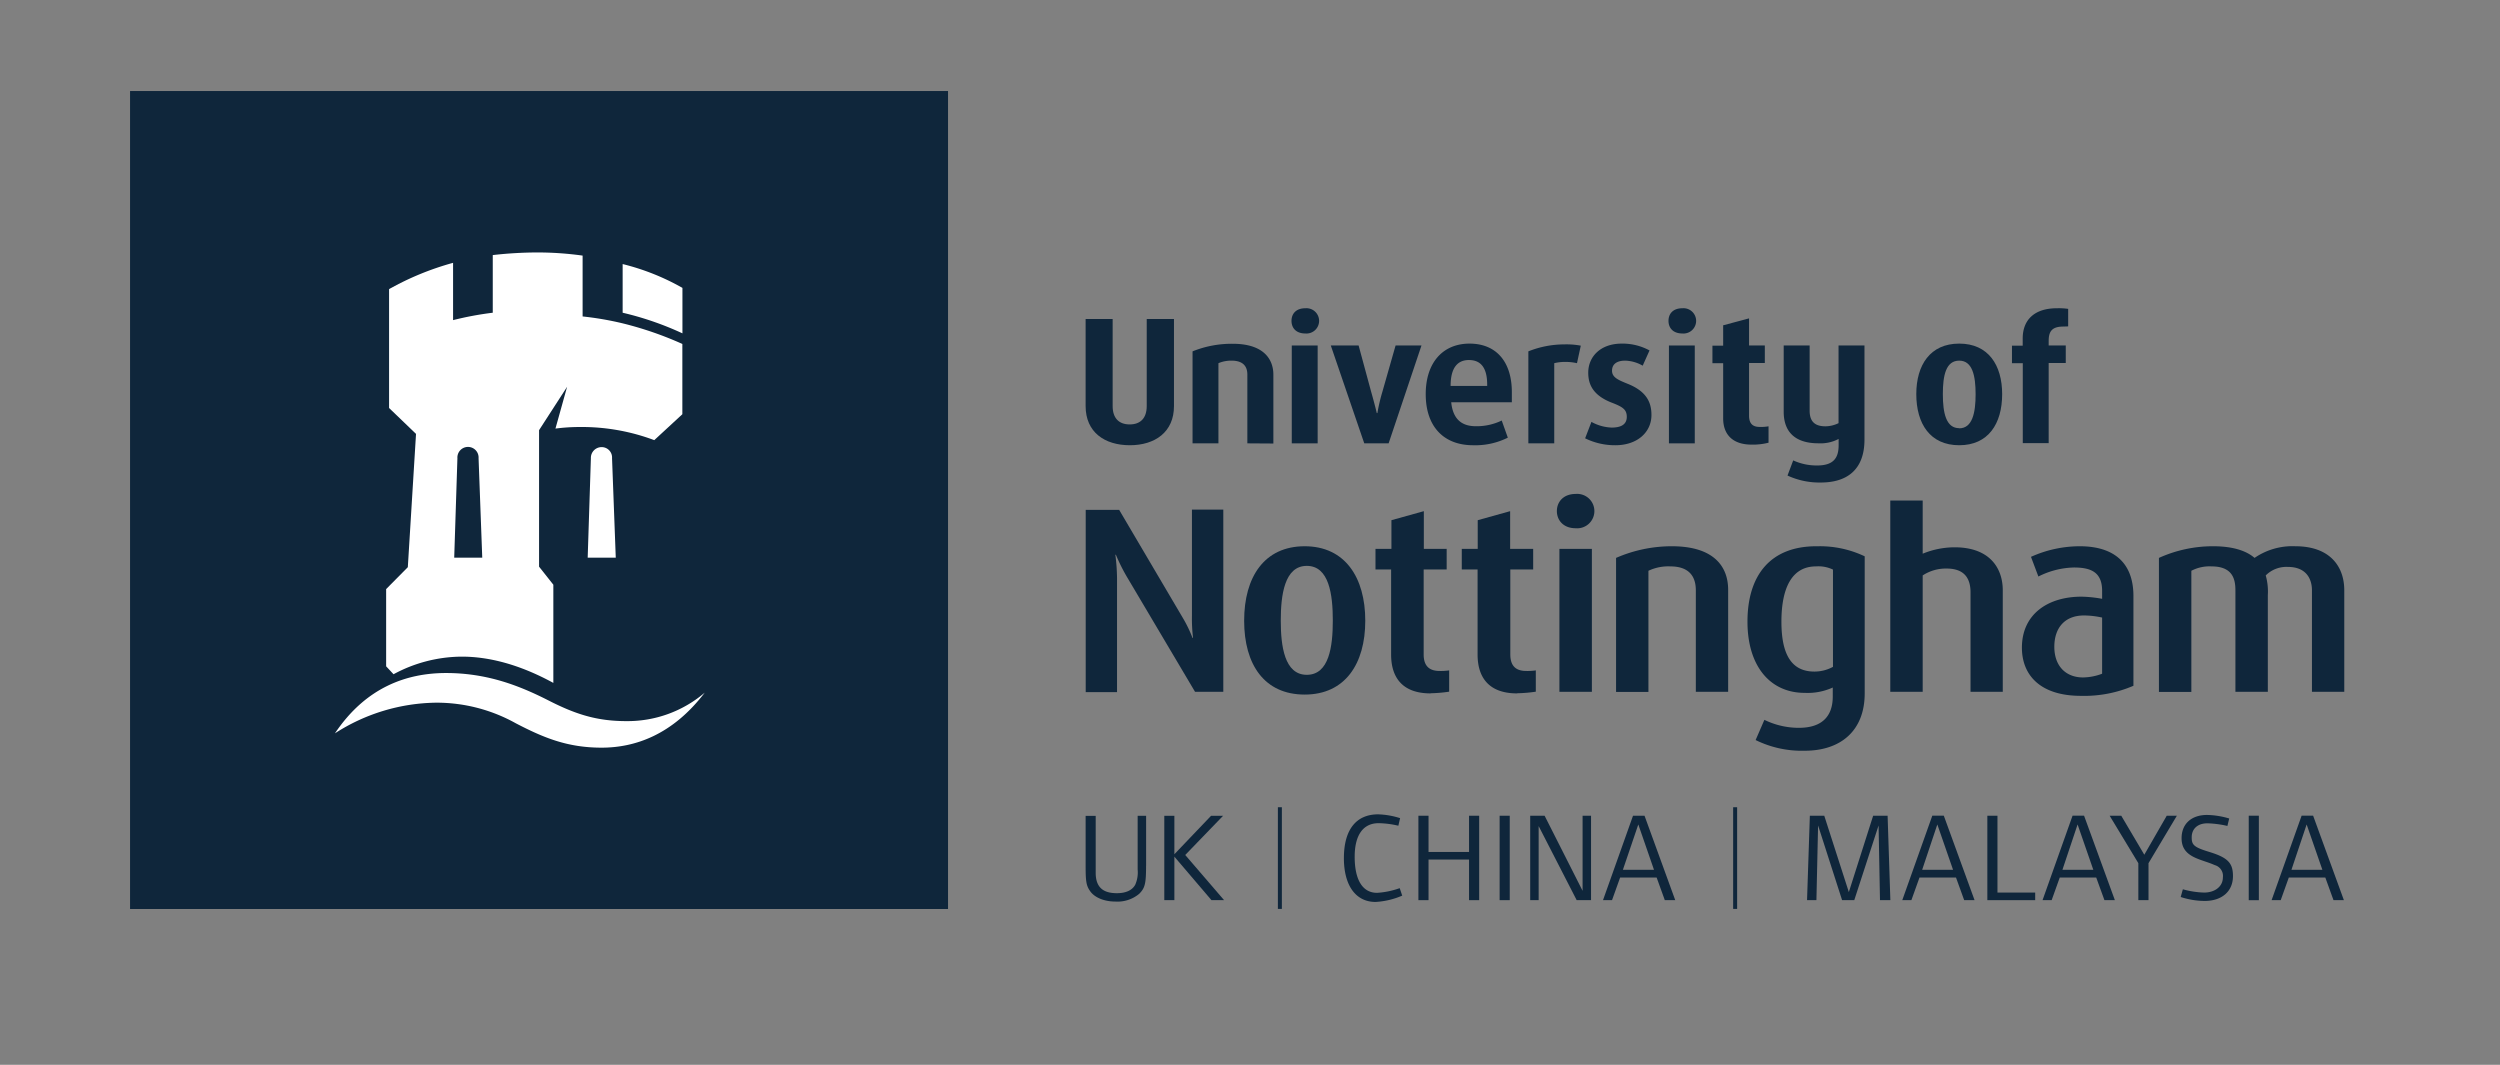
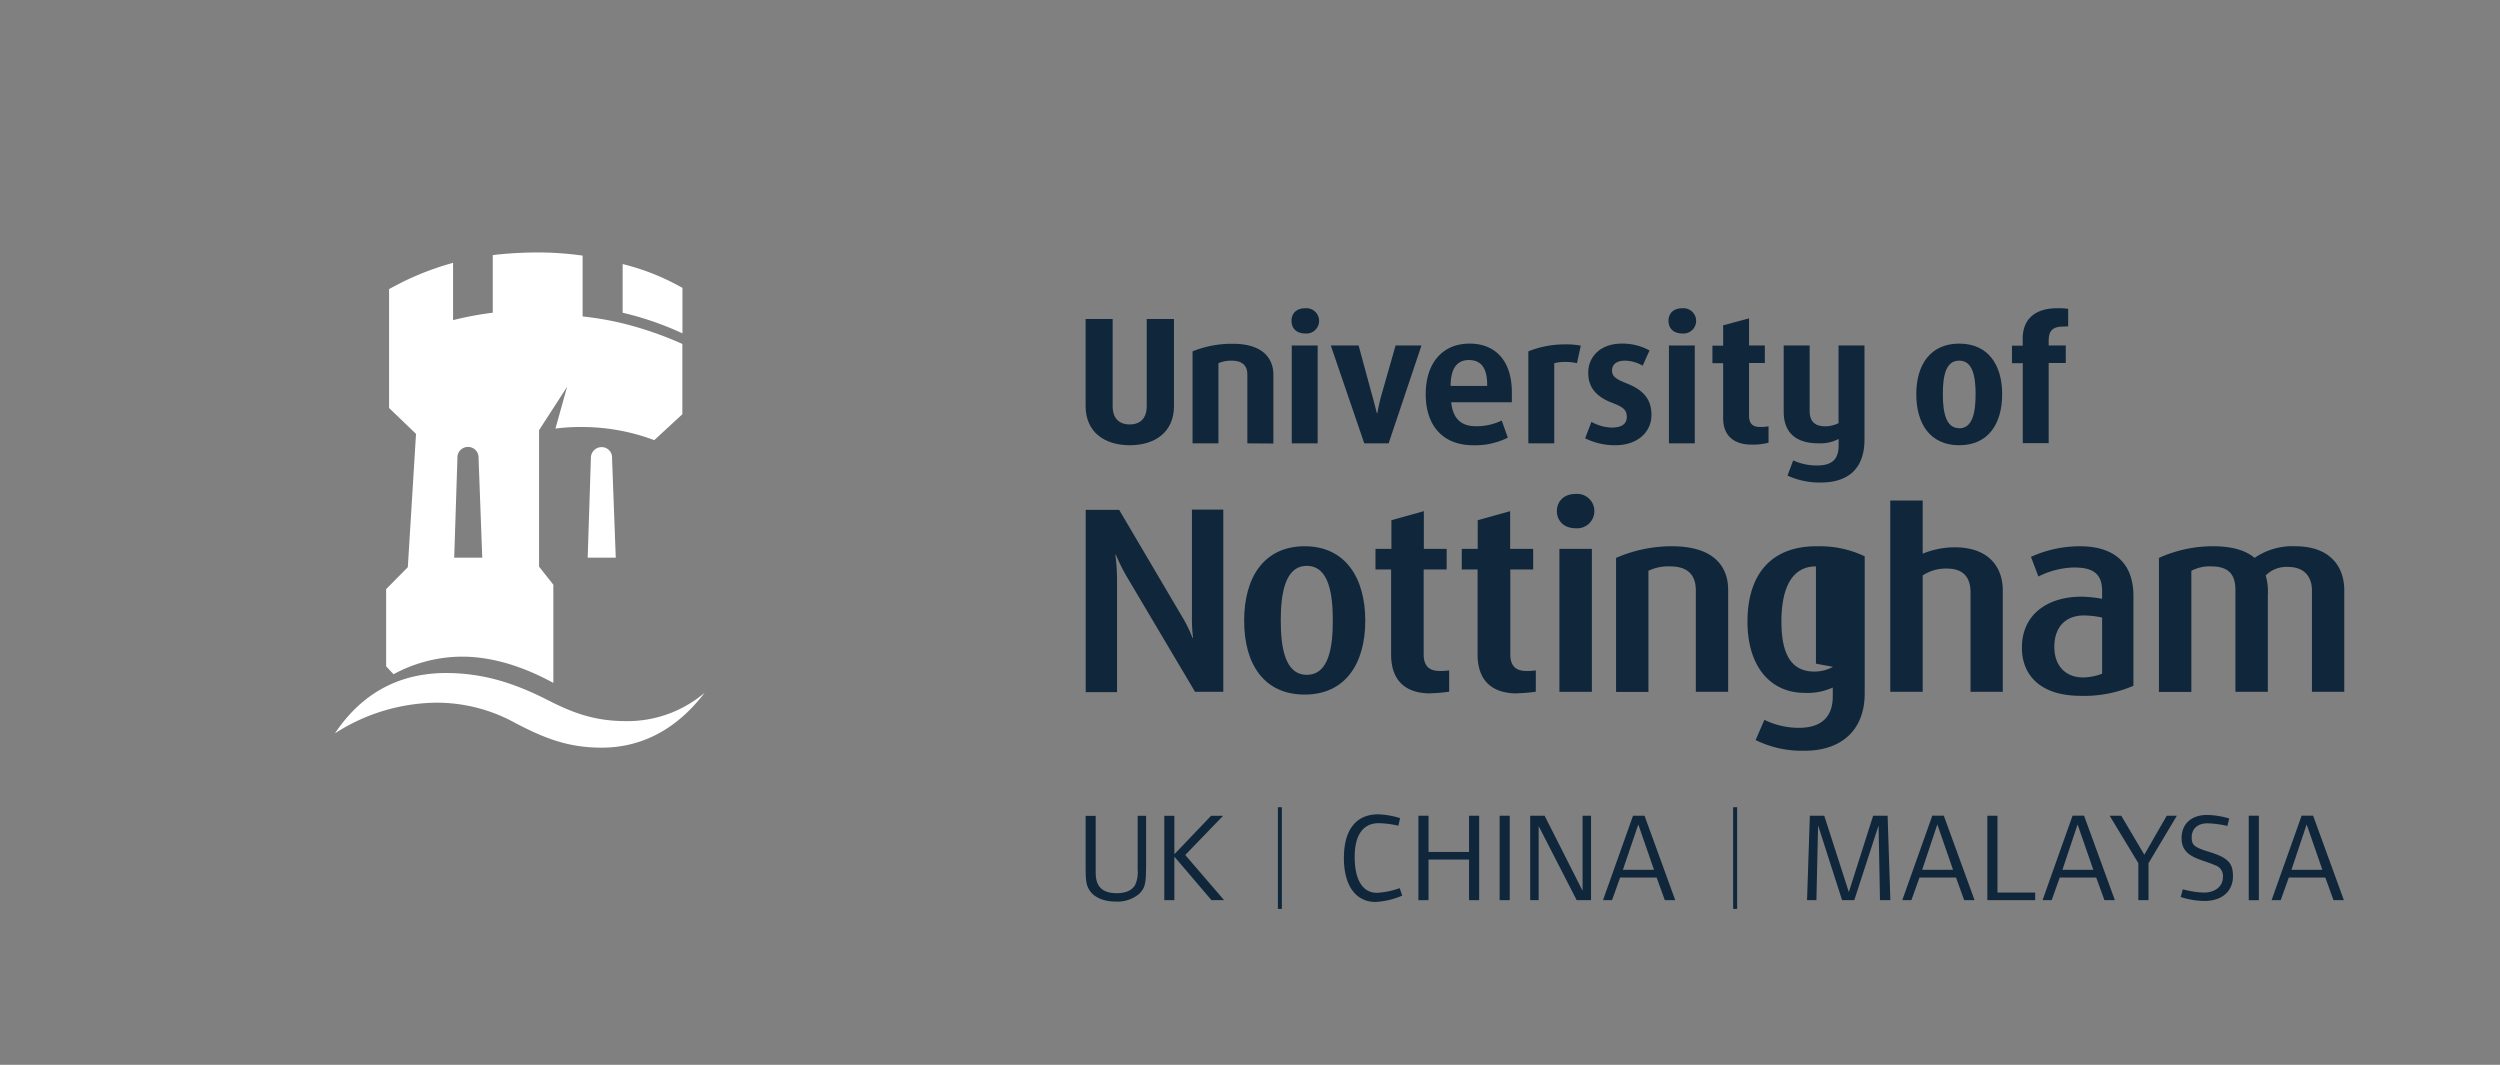
<svg xmlns="http://www.w3.org/2000/svg" id="New_Logo" data-name="New Logo" viewBox="0 0 570.71 243.08">
  <rect x="0" y="0" width="570.71" height="243.08" fill="#808080" stroke="none" />
  <defs>
    <style>.cls-1{fill:#0f263b;}.cls-2{fill:#fff;}</style>
  </defs>
  <g id="Uni_of_Notts" data-name="Uni of Notts">
    <path class="cls-1" d="M320.09,204.42l-.56-1.67a18.54,18.54,0,0,1-5.17,1.07c-3.29,0-5.11-2.92-5.11-8.24,0-4.94,1.93-7.66,5.46-7.66a20.78,20.78,0,0,1,4.51.58l.4-1.73a18.33,18.33,0,0,0-5-.87c-5.06,0-7.83,3.53-7.83,10,0,6.27,2.72,10,7.23,10a17.88,17.88,0,0,0,6.1-1.45Z" />
    <polygon class="cls-1" points="337.67 205.49 337.67 186.22 335.36 186.22 335.36 194.49 326.11 194.49 326.11 186.22 323.8 186.22 323.8 205.49 326.11 205.49 326.11 196.22 335.36 196.22 335.36 205.49 337.67 205.49 337.67 205.49" />
    <polygon class="cls-1" points="344.65 205.49 344.65 186.22 342.34 186.22 342.34 205.49 344.65 205.49 344.65 205.49" />
    <polygon class="cls-1" points="363.21 205.49 363.21 186.22 361.28 186.22 361.28 203.36 352.61 186.22 349.32 186.22 349.32 205.49 351.25 205.49 351.25 188.58 359.93 205.49 363.21 205.49 363.21 205.49" />
    <path class="cls-1" d="M375.42,186.22h-2.63l-6.85,19.27H368l1.85-5.17h8.33l1.87,5.17h2.38Zm-4.94,12.34L374,188.21l3.58,10.35Z" />
    <polygon class="cls-1" points="431.54 205.49 430.91 186.22 427.61 186.22 422.06 203.65 416.45 186.22 413.16 186.22 412.52 205.49 414.66 205.49 415.04 188.44 420.52 205.49 423.3 205.49 428.85 188.44 429.17 205.49 431.54 205.49 431.54 205.49" />
    <path class="cls-1" d="M443.74,186.21h-2.63l-6.85,19.28h2.08l1.85-5.17h8.33l1.87,5.17h2.37Zm-4.94,12.35,3.46-10.35,3.59,10.35Z" />
    <polygon class="cls-1" points="464.6 205.49 464.6 203.76 455.99 203.76 455.99 186.22 453.68 186.22 453.68 205.49 464.6 205.49 464.6 205.49" />
    <path class="cls-1" d="M475.76,186.21h-2.63l-6.85,19.28h2.08l1.85-5.17h8.32l1.88,5.17h2.38Zm-4.94,12.35,3.46-10.35,3.59,10.35Z" />
    <polygon class="cls-1" points="496.94 186.22 494.63 186.22 489.51 195.12 484.25 186.22 481.6 186.22 488.15 197.05 488.15 205.49 490.47 205.49 490.47 197.05 496.94 186.22 496.94 186.22" />
    <path class="cls-1" d="M509.75,200c0-2.92-1.09-4.19-5.31-5.49-3.62-1.1-4.11-1.62-4.11-3.35,0-2.06,1.47-3.21,3.58-3.21a23,23,0,0,1,4.57.6l.41-1.7a18.57,18.57,0,0,0-5.06-.81c-3.53,0-5.81,2-5.81,5.32,0,4.45,4.45,4.71,7.57,6.13a2.56,2.56,0,0,1,1.86,2.8c0,2.08-1.83,3.47-4.29,3.47a20,20,0,0,1-4.85-.75l-.49,1.76a17.75,17.75,0,0,0,5.49.9c3.9,0,6.44-2.17,6.44-5.67Z" />
    <polygon class="cls-1" points="515.66 205.5 515.66 186.21 513.35 186.21 513.35 205.5 515.66 205.5 515.66 205.5" />
    <path class="cls-1" d="M528.05,186.21h-2.63l-6.85,19.28h2.08l1.85-5.17h8.33l1.87,5.17h2.37Zm-4.95,12.35,3.47-10.35,3.59,10.35Z" />
    <path class="cls-1" d="M261.64,197.66V186.24h-1.93V198.5a7,7,0,0,1-.55,3.46c-.69,1.27-2.13,1.94-4.21,1.94-3.23,0-4.82-1.44-4.82-4.65v-13h-2.3v11.31c0,3.66.14,4.59,1,5.83,1,1.49,3.23,2.42,5.77,2.42a7.71,7.71,0,0,0,5.45-1.76c1.32-1.3,1.58-2.31,1.58-6.38Z" />
    <polygon class="cls-1" points="279.43 205.48 270.57 195.18 279.2 186.24 276.46 186.24 268.09 195.01 268.09 186.24 265.79 186.24 265.79 205.48 268.09 205.48 268.09 195.56 276.55 205.48 279.43 205.48 279.43 205.48" />
    <rect class="cls-1" x="291.72" y="184.28" width="0.91" height="23.21" />
    <rect class="cls-1" x="395.65" y="184.28" width="0.91" height="23.21" />
    <path class="cls-1" d="M527.78,157.93V134.76c0-2.91-1.58-5.34-5.46-5.34a6.68,6.68,0,0,0-5.09,1.94,13.54,13.54,0,0,1,.48,4.49v22.08h-7.4V134.76c0-2.67-.72-5.46-5.46-5.46a8.91,8.91,0,0,0-4.6,1v27.65h-7.4V127.36a29.86,29.86,0,0,1,12.37-2.66c4.61,0,7.64,1.08,9.46,2.66A15.25,15.25,0,0,1,524,124.7c7.76,0,11.16,4.48,11.16,10.06v23.17Z" />
    <path class="cls-1" d="M449.84,157.93V135.24c0-3.15-1.34-5.45-5.46-5.45a9.65,9.65,0,0,0-5.46,1.57v26.57h-7.4V114.26h7.4V126.4a19.23,19.23,0,0,1,7.28-1.46c8.12,0,11,4.85,11,9.82v23.17Z" />
    <path class="cls-1" d="M359.7,120.59c-2.82,0-4.29-1.84-4.29-3.92s1.47-3.91,4.29-3.91a3.93,3.93,0,1,1,0,7.83Z" />
    <path class="cls-1" d="M387.13,157.93V134.76c0-2.67-1.09-5.46-5.82-5.46a10.56,10.56,0,0,0-5,1v27.65h-7.39V127.36a31.81,31.81,0,0,1,12.73-2.66c9.7,0,12.86,4.72,12.86,9.94v23.29Z" />
    <polygon class="cls-1" points="355.99 157.93 355.99 125.3 363.4 125.3 363.4 157.93 355.99 157.93 355.99 157.93" />
    <path class="cls-1" d="M346.31,158.29c-6.42,0-9-3.64-9-8.86V130H333.7V125.3h3.64v-6.55l7.4-2.06v8.61H350V130h-5.22v19.4c0,2.91,1.57,3.77,3.64,3.77a13,13,0,0,0,2.18-.13v4.86a32.75,32.75,0,0,1-4.25.36Z" />
    <path class="cls-1" d="M326.57,158.29c-6.43,0-9-3.64-9-8.86V130H314V125.3h3.64v-6.55l7.4-2.06v8.61h5.21V130H325v19.4c0,2.91,1.58,3.77,3.64,3.77a13,13,0,0,0,2.18-.13v4.86a32.73,32.73,0,0,1-4.24.36Z" />
    <path class="cls-1" d="M272.81,157.93l-15.53-26.2a41.61,41.61,0,0,1-2.54-5.09h-.12A45.61,45.61,0,0,1,255,132v26h-7.15v-41.6h7.64l14.43,24.49a29.81,29.81,0,0,1,2.31,4.73h.12a37.32,37.32,0,0,1-.25-5V116.33h7.16v41.6Z" />
    <path class="cls-1" d="M474.79,124.7a27.16,27.16,0,0,0-11.15,2.42l1.69,4.49a18.86,18.86,0,0,1,8.12-2.06c3.89,0,6.43,1.08,6.43,5.33v1.82a28.19,28.19,0,0,0-4.73-.49c-7.51,0-13.58,3.89-13.58,11.64,0,6.31,4.24,11,13.46,11a28.38,28.38,0,0,0,12-2.3V136.1c0-8.5-5.46-11.4-12.25-11.4Zm5.09,29.1a12.69,12.69,0,0,1-4.36.85c-3.88,0-6.55-2.55-6.55-7,0-4.24,2.31-7.15,6.79-7.15a19.78,19.78,0,0,1,4.12.48V153.8Z" />
-     <path class="cls-1" d="M414.65,124.7c-10.53,0-15.73,6.66-15.73,17.22,0,10.18,5.2,16.25,13.06,16.25a13.82,13.82,0,0,0,6.41-1.22V159c0,4.36-2.29,7.15-7.74,7.15a17.93,17.93,0,0,1-7.87-1.82l-2,4.61A23.83,23.83,0,0,0,412,171.38c8.11,0,13.68-4.48,13.68-13.09V127a23.77,23.77,0,0,0-11-2.29Zm3.79,27.53a8.84,8.84,0,0,1-4.24,1.08c-5.22,0-7.53-3.88-7.53-11.39,0-7.77,2.43-12.62,7.88-12.62a7.66,7.66,0,0,1,3.89.73v22.2Z" />
+     <path class="cls-1" d="M414.65,124.7c-10.53,0-15.73,6.66-15.73,17.22,0,10.18,5.2,16.25,13.06,16.25a13.82,13.82,0,0,0,6.41-1.22V159c0,4.36-2.29,7.15-7.74,7.15a17.93,17.93,0,0,1-7.87-1.82l-2,4.61A23.83,23.83,0,0,0,412,171.38c8.11,0,13.68-4.48,13.68-13.09V127a23.77,23.77,0,0,0-11-2.29Zm3.79,27.53a8.84,8.84,0,0,1-4.24,1.08c-5.22,0-7.53-3.88-7.53-11.39,0-7.77,2.43-12.62,7.88-12.62v22.2Z" />
    <path class="cls-1" d="M297.84,124.7c-9.21,0-13.82,7-13.82,17s4.61,16.86,13.82,16.86,13.83-7,13.83-16.86-4.61-17-13.83-17Zm.48,29.35c-5.1,0-5.94-6.56-5.94-12.38s.84-12.49,5.94-12.49,5.94,6.55,5.94,12.49-.85,12.38-5.94,12.38Z" />
    <path class="cls-1" d="M471,74.55c-2.74,0-3.32,1.3-3.32,3.31v1h3.9v4h-3.9v18.3h-5.91V82.91H459.3v-4h2.45V77.29c0-4.47,2.89-6.92,7.79-6.92a15.17,15.17,0,0,1,2.59.14v4Z" />
    <path class="cls-1" d="M415.7,110.15a17.33,17.33,0,0,1-7.64-1.59l1.3-3.46a12.82,12.82,0,0,0,5.47,1.16c3.75,0,4.9-1.74,4.9-4.62V100.2a8.82,8.82,0,0,1-4.61,1c-5.47,0-7.93-2.74-7.93-7.2V78.87h5.92V93.71c0,2,.71,3.61,3.6,3.61a7,7,0,0,0,3-.72V78.87h5.92v21.48c0,7.06-4.19,9.8-9.95,9.8Z" />
    <path class="cls-1" d="M399.86,101.5c-4.32,0-6.49-2.31-6.49-6V82.91h-2.45v-4h2.45V74.26l5.91-1.58v6.19h3.6v4h-3.6v12c0,2,1,2.59,2.45,2.59a9.81,9.81,0,0,0,2-.14v3.74a14.4,14.4,0,0,1-3.89.44Z" />
    <polygon class="cls-1" points="380.99 101.21 380.99 78.87 386.89 78.87 386.89 101.21 380.99 101.21 380.99 101.21" />
    <path class="cls-1" d="M368.77,101.64a15.36,15.36,0,0,1-6.91-1.58l1.44-3.75a10.22,10.22,0,0,0,4.61,1.3c2.16,0,3.46-.72,3.46-2.45s-1-2.31-3.61-3.31c-4.32-1.74-5.19-4.33-5.19-6.78,0-3.6,2.74-6.63,7.65-6.63A12.9,12.9,0,0,1,376.56,80L375,83.48a8.42,8.42,0,0,0-4-1.15c-2,0-3,.87-3,2.3,0,1.59,1.58,2.17,3.6,3C376,89.39,377,92,377,94.73c0,4-3.31,6.91-8.21,6.91Z" />
    <path class="cls-1" d="M360,82.91a11.77,11.77,0,0,0-2.73-.29,10.08,10.08,0,0,0-2.46.29v18.3h-5.91v-21a22.11,22.11,0,0,1,8.22-1.59,17.43,17.43,0,0,1,3.75.29l-.87,4Z" />
    <path class="cls-1" d="M298,76.13c-2.16,0-3.17-1.29-3.17-2.88s1-2.88,3.17-2.88a2.89,2.89,0,1,1,0,5.76Z" />
    <path class="cls-1" d="M317.06,101.21h-5.62L303.8,78.87h6.35L313,89.39c.29,1,1,3.6,1.29,4.9h.15a41.67,41.67,0,0,1,1.15-4.9l3-10.52h5.91l-7.5,22.34Z" />
    <polygon class="cls-1" points="294.89 101.21 294.89 78.87 300.8 78.87 300.8 101.21 294.89 101.21 294.89 101.21" />
    <path class="cls-1" d="M384.07,76.13c-2.16,0-3.18-1.29-3.18-2.88s1-2.88,3.18-2.88a2.89,2.89,0,1,1,0,5.76Z" />
    <path class="cls-1" d="M284.75,101.21V85.5c0-1.59-.71-3.17-3.6-3.17a7.35,7.35,0,0,0-3,.58v18.3h-5.91v-21a23.84,23.84,0,0,1,9.21-1.73c6.78,0,9.24,3.31,9.24,7.06v15.71Z" />
    <path class="cls-1" d="M257.92,101.64c-5.77,0-10.09-3-10.09-8.93V72.82H254V92.71c0,2.74,1.43,4.18,3.89,4.18s3.89-1.44,3.89-4.18V72.82H268V92.71c0,5.91-4.32,8.93-10.08,8.93Z" />
    <path class="cls-1" d="M447.26,78.44c-6.63,0-9.8,4.9-9.8,11.53,0,6.78,3.17,11.67,9.8,11.67s9.8-4.89,9.8-11.67c0-6.63-3.17-11.53-9.8-11.53Zm0,19.31c-3,0-3.74-3.46-3.74-7.78s.72-7.64,3.74-7.64S451,85.79,451,90s-.72,7.78-3.75,7.78Z" />
    <path class="cls-1" d="M345.13,89.53c0-7-3.6-11.09-9.66-11.09s-10,4.32-10,11.53c0,7.49,4.18,11.67,10.81,11.67a16.57,16.57,0,0,0,7.93-1.73L342.82,96a13.16,13.16,0,0,1-5.91,1.3c-2.74,0-5.19-1.15-5.62-5.47h13.84V89.53ZM339.5,88.1h-8.35c0-4.33,1.72-5.91,4.18-5.91s4.17,1.44,4.17,5.62v.29Z" />
  </g>
-   <path class="cls-1" d="M29.69,20.78V207.51H216.42V20.78" />
  <path class="cls-2" d="M155.79,65.72a53.67,53.67,0,0,0-13.65-5.44V71.39a70.39,70.39,0,0,1,13.65,4.71Z" />
  <path class="cls-2" d="M137.31,102.07a2.45,2.45,0,0,0-2.42,2.53l-.73,22.71h6.41l-.85-22.71A2.37,2.37,0,0,0,137.31,102.07Z" />
  <path class="cls-2" d="M143,164.62c-6.76,0-11.59-1.56-17.75-4.7-6.64-3.38-14-6.28-23.43-6.28-8.82,0-18.24,3.14-25.36,13.77a43.51,43.51,0,0,1,23.18-7,37.14,37.14,0,0,1,18.12,4.71c6.28,3.26,11.72,5.56,19.57,5.56,7.61,0,16.18-2.9,23.55-12.56A27.13,27.13,0,0,1,143,164.62Z" />
  <path class="cls-2" d="M105.42,149.9c6,0,13,1.68,20.9,6V133.48l-3.26-4.12V98.2l6.4-9.9-2.66,9.54a41.78,41.78,0,0,1,5.56-.36,47,47,0,0,1,17,3l6.41-5.92V78.52a79.45,79.45,0,0,0-13.65-4.71A71.42,71.42,0,0,0,133,72.24V58.35a74.77,74.77,0,0,0-10.51-.72,91.7,91.7,0,0,0-10,.6V71.39a73,73,0,0,0-9.06,1.69V60a64.81,64.81,0,0,0-14.61,6V93.14l6.15,5.91L93.1,129.48l-4.95,5v17.63l1.69,1.81A33,33,0,0,1,105.42,149.9Zm-1-45.3a2.42,2.42,0,1,1,4.83,0l.84,22.71h-6.4Z" />
</svg>